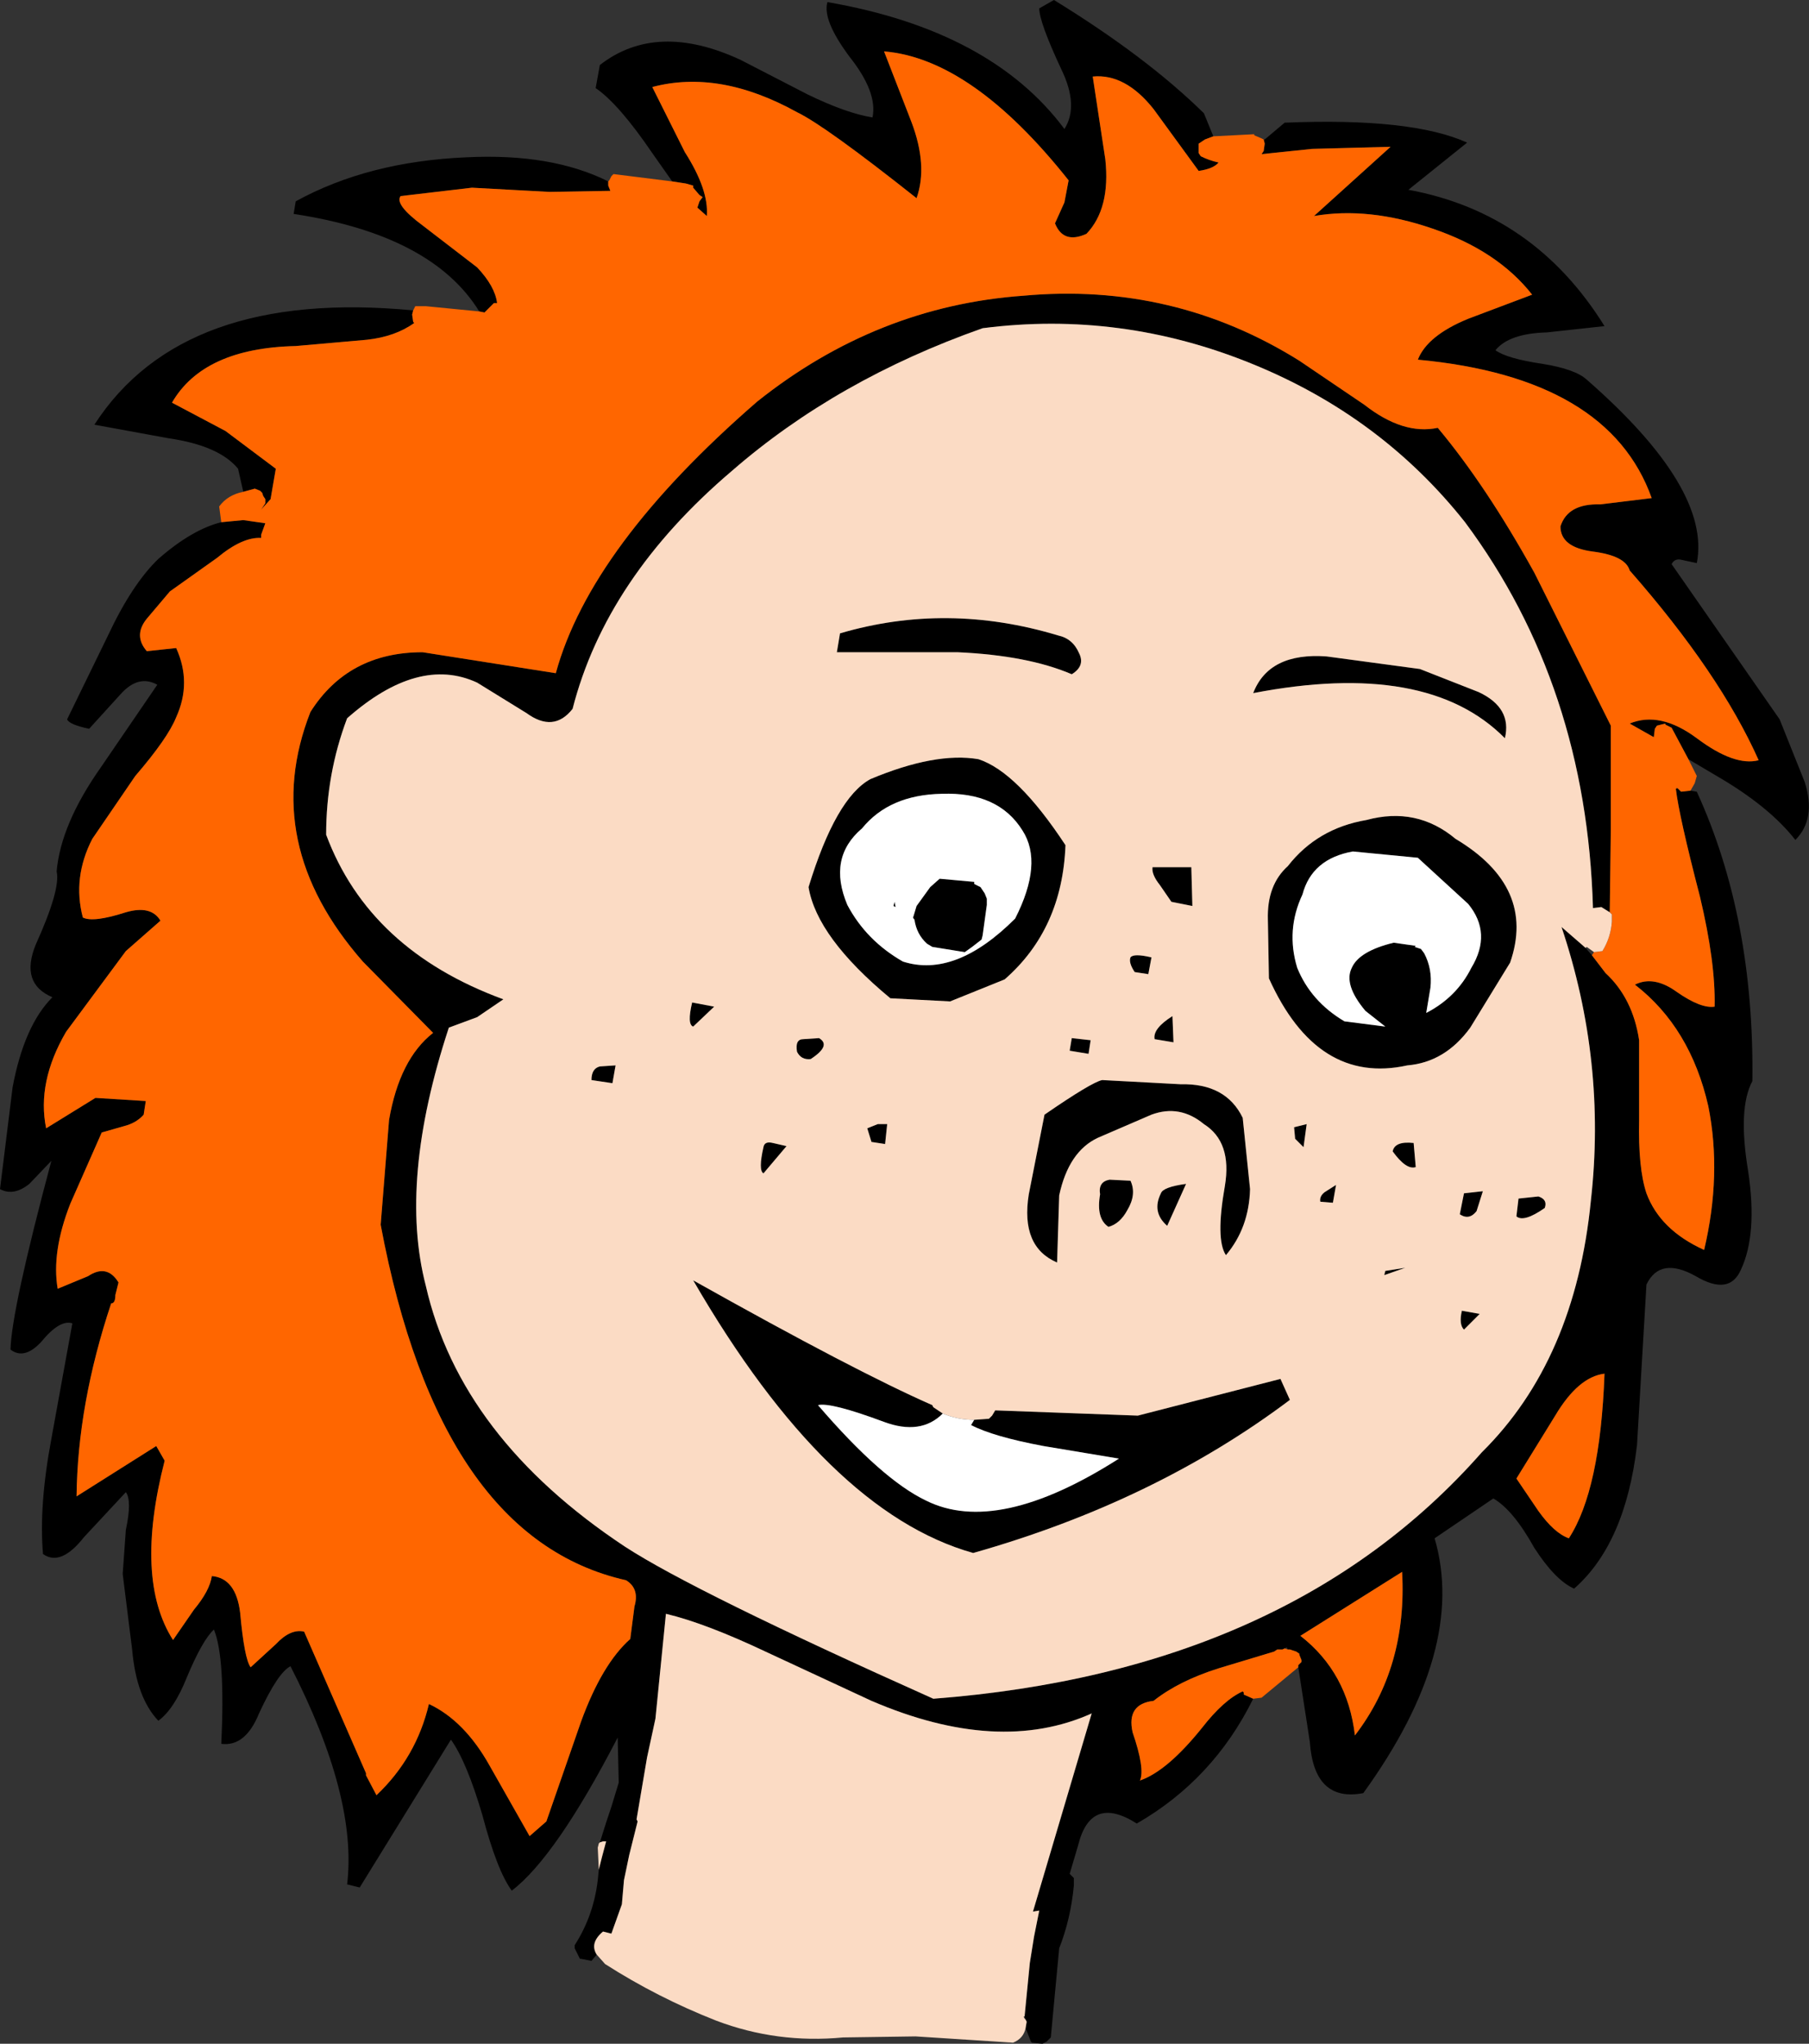
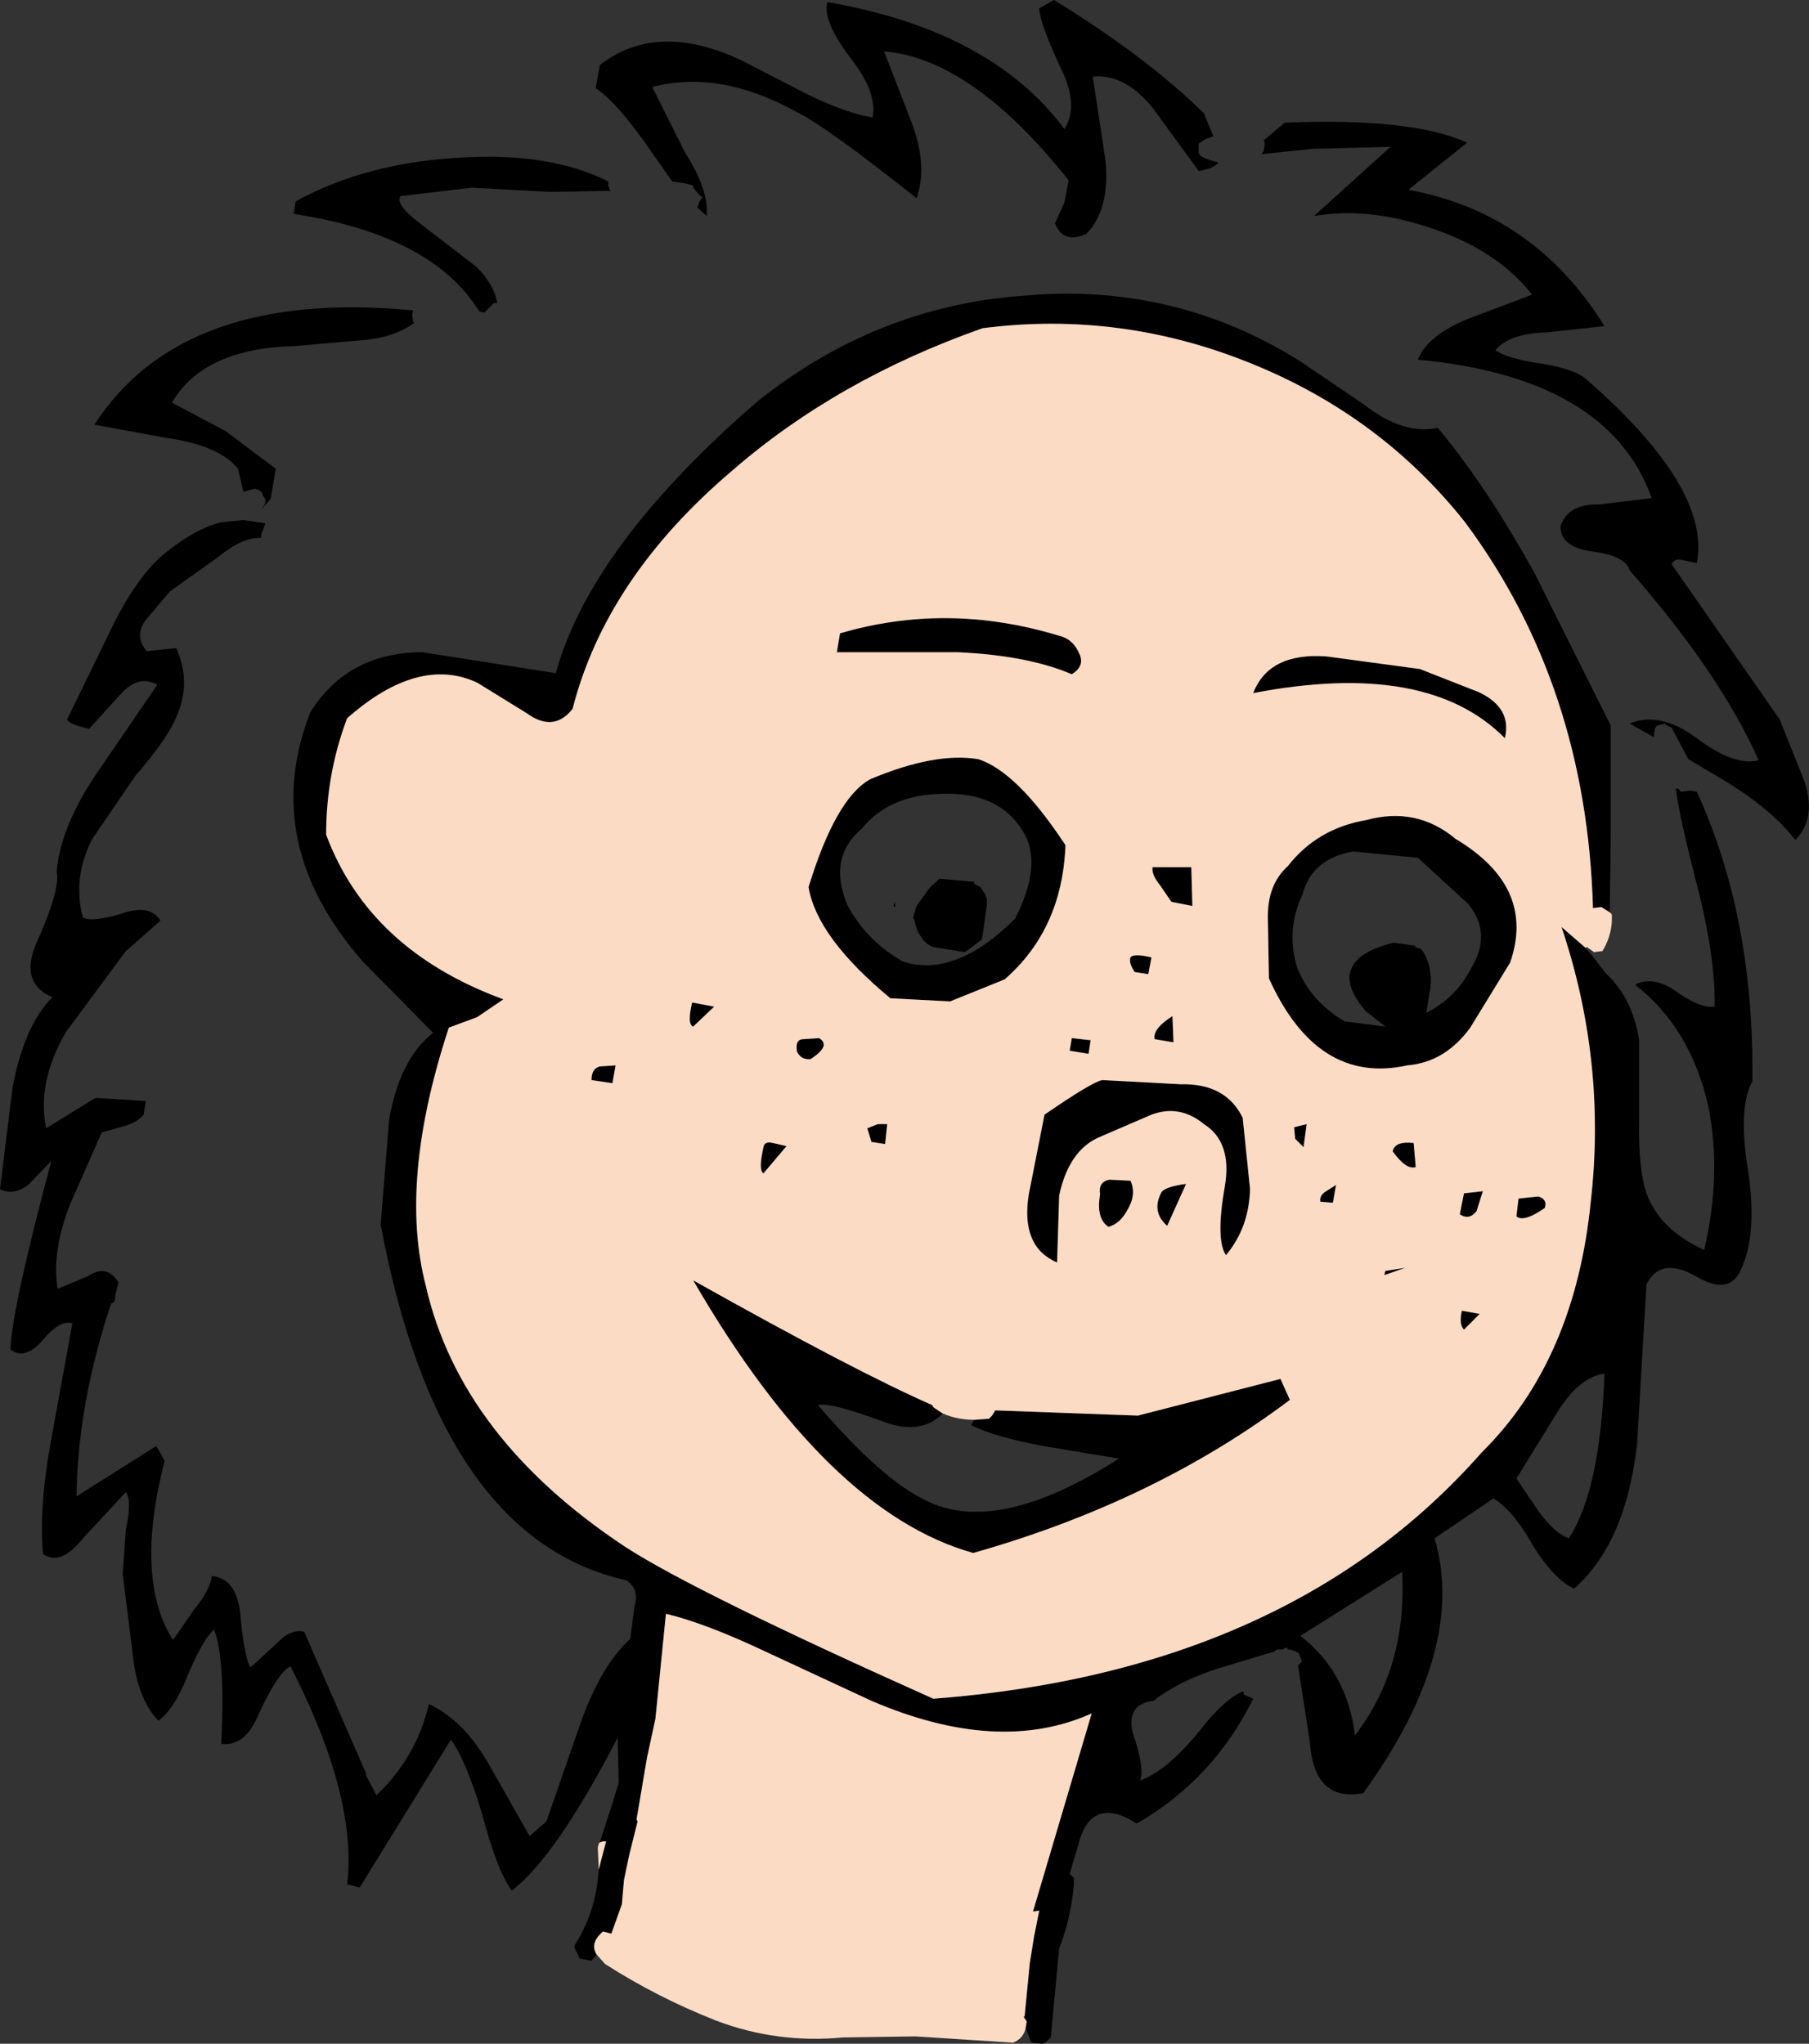
<svg xmlns="http://www.w3.org/2000/svg" height="97.45px" width="86.25px">
  <rect width="100%" height="100%" fill="#333333" stroke="none" />
  <g transform="matrix(1.0, 0.0, 0.0, 1.0, 42.3, 107.85)">
    <path d="M-10.25 -99.2 L-11.2 -100.55 Q-12.8 -102.9 -13.9 -103.65 L-13.7 -104.75 Q-11.0 -106.85 -7.0 -105.0 L-3.8 -103.35 Q-1.95 -102.45 -0.7 -102.25 -0.45 -103.45 -1.8 -105.15 -3.1 -106.9 -2.85 -107.75 4.95 -106.4 8.45 -101.7 9.15 -102.8 8.3 -104.55 7.25 -106.8 7.25 -107.45 L7.95 -107.85 Q12.35 -105.15 15.1 -102.45 L15.55 -101.35 15.15 -101.2 15.0 -101.1 14.85 -101.0 14.85 -100.55 14.95 -100.4 Q15.35 -100.2 15.8 -100.1 15.55 -99.8 14.85 -99.7 L12.7 -102.65 Q11.35 -104.35 9.8 -104.2 L10.4 -100.25 Q10.65 -97.9 9.5 -96.7 8.4 -96.2 8.0 -97.2 L8.45 -98.2 8.65 -99.25 Q4.05 -105.05 -0.15 -105.4 L1.15 -102.05 Q1.95 -99.95 1.4 -98.4 -2.95 -101.85 -4.3 -102.5 -8.0 -104.55 -11.2 -103.7 L-9.65 -100.6 Q-8.5 -98.8 -8.6 -97.55 L-9.05 -97.95 -8.95 -98.25 -8.8 -98.45 -8.95 -98.55 -9.25 -98.9 -9.25 -99.0 -9.6 -99.1 -10.25 -99.2 M17.95 -101.2 L18.0 -101.2 18.95 -102.0 Q25.0 -102.25 27.65 -101.05 L24.85 -98.8 Q30.85 -97.7 34.2 -92.3 L31.45 -92.0 Q29.65 -91.95 29.0 -91.15 29.55 -90.75 31.25 -90.5 32.8 -90.25 33.35 -89.75 39.3 -84.55 38.6 -81.0 L37.9 -81.15 Q37.55 -81.25 37.4 -80.95 L42.55 -73.55 43.75 -70.55 Q44.3 -68.8 43.3 -67.8 42.05 -69.4 39.55 -70.85 L38.2 -71.65 37.4 -73.15 37.1 -73.3 37.1 -73.35 36.7 -73.25 36.6 -73.1 36.55 -72.7 35.4 -73.35 Q36.85 -73.95 38.6 -72.65 40.4 -71.3 41.55 -71.6 39.7 -75.75 35.4 -80.65 35.2 -81.35 33.65 -81.55 32.1 -81.75 32.1 -82.75 32.45 -83.85 34.0 -83.8 L36.45 -84.1 Q34.4 -89.85 25.3 -90.7 25.75 -91.85 27.7 -92.65 L30.75 -93.8 Q29.1 -95.9 26.0 -96.95 22.95 -98.0 20.35 -97.55 L24.0 -100.85 20.25 -100.75 17.85 -100.5 17.95 -100.65 18.0 -101.0 17.95 -101.2 M38.3 -70.15 L38.6 -70.1 Q41.35 -64.1 41.25 -56.3 40.55 -55.0 41.05 -52.0 41.5 -49.0 40.7 -47.3 40.15 -46.05 38.55 -47.0 36.85 -47.95 36.2 -46.6 L35.75 -38.95 Q35.2 -34.25 32.75 -32.1 31.85 -32.5 30.85 -34.05 29.85 -35.85 28.9 -36.4 L26.1 -34.5 Q27.65 -29.2 22.7 -22.35 20.35 -21.9 20.15 -24.8 L19.6 -28.35 19.6 -28.45 19.75 -28.6 19.75 -28.7 19.65 -28.95 19.65 -29.0 19.5 -29.1 19.2 -29.2 19.1 -29.2 19.05 -29.3 18.95 -29.25 18.85 -29.2 18.6 -29.2 18.45 -29.1 15.8 -28.3 Q13.9 -27.7 12.7 -26.75 11.4 -26.6 11.7 -25.25 12.3 -23.5 12.05 -22.95 13.35 -23.4 15.0 -25.45 16.05 -26.8 16.95 -27.2 L17.0 -27.15 17.0 -27.05 17.45 -26.85 Q15.55 -23.0 11.9 -20.9 9.7 -22.3 9.1 -19.85 L8.7 -18.5 8.9 -18.3 8.9 -17.95 Q8.75 -16.35 8.2 -14.95 L7.8 -10.7 7.6 -10.5 7.4 -10.4 6.9 -10.45 6.85 -10.5 6.6 -11.15 6.65 -11.45 6.6 -11.55 6.55 -11.7 6.8 -14.25 7.0 -15.5 7.25 -16.75 6.95 -16.7 9.75 -26.15 Q5.3 -24.15 -0.75 -26.75 L-5.7 -29.05 Q-8.65 -30.45 -10.55 -30.9 L-11.05 -25.9 -11.45 -24.05 -11.95 -21.1 -11.9 -21.0 -12.3 -19.4 -12.55 -18.2 -12.65 -17.05 -13.15 -15.65 -13.55 -15.75 Q-14.2 -15.2 -13.85 -14.65 L-14.1 -14.35 -14.6 -14.45 -14.65 -14.45 -14.9 -14.95 -14.9 -15.1 Q-14.0 -16.5 -13.8 -18.2 L-13.75 -18.7 -13.6 -19.3 -13.4 -20.05 -13.55 -20.05 -13.7 -20.0 -13.4 -20.95 -13.15 -21.7 -12.8 -22.85 -12.85 -25.0 Q-15.8 -19.3 -17.9 -17.7 -18.6 -18.65 -19.3 -21.3 -20.05 -23.85 -20.8 -24.9 L-25.15 -17.85 -25.35 -17.9 -25.2 -19.45 -25.35 -17.9 -25.75 -18.0 Q-25.25 -22.15 -28.45 -28.4 -29.05 -28.1 -29.95 -26.15 -30.6 -24.55 -31.75 -24.7 -31.55 -28.8 -32.1 -30.15 -32.65 -29.65 -33.4 -27.85 -34.0 -26.35 -34.75 -25.8 -35.8 -26.9 -36.0 -29.2 L-36.45 -32.8 -36.3 -34.9 Q-36.0 -36.3 -36.3 -36.7 L-38.3 -34.55 Q-39.4 -33.15 -40.25 -33.75 -40.45 -36.05 -39.85 -39.25 L-38.85 -44.75 Q-39.45 -44.95 -40.35 -43.85 -41.15 -43.0 -41.8 -43.5 -41.75 -45.4 -39.85 -52.5 L-40.9 -51.4 Q-41.65 -50.8 -42.3 -51.15 L-41.7 -56.0 Q-41.15 -58.95 -39.8 -60.3 -41.35 -60.95 -40.6 -62.8 -39.4 -65.45 -39.6 -66.3 -39.4 -68.55 -37.5 -71.25 L-34.8 -75.2 Q-35.7 -75.7 -36.55 -74.75 L-38.05 -73.1 Q-39.0 -73.3 -39.1 -73.55 L-37.15 -77.55 Q-36.0 -80.0 -34.75 -81.2 -33.15 -82.6 -31.75 -82.95 L-30.7 -83.05 -29.65 -82.9 -29.85 -82.35 -29.85 -82.2 Q-30.75 -82.25 -31.95 -81.25 L-34.2 -79.65 -35.3 -78.35 Q-35.95 -77.55 -35.3 -76.8 L-33.9 -76.95 Q-33.15 -75.3 -33.9 -73.65 -34.3 -72.65 -35.85 -70.85 L-37.9 -67.85 Q-38.85 -66.0 -38.35 -64.1 -37.85 -63.85 -36.3 -64.35 -35.1 -64.7 -34.65 -63.95 L-36.3 -62.5 -39.15 -58.65 Q-40.55 -56.25 -40.1 -54.05 L-37.75 -55.5 -35.35 -55.35 -35.45 -54.7 Q-35.8 -54.3 -36.4 -54.15 L-37.45 -53.85 -38.95 -50.45 Q-39.85 -48.15 -39.55 -46.4 L-38.1 -47.0 Q-37.2 -47.6 -36.65 -46.7 L-36.8 -46.1 Q-36.8 -45.7 -37.0 -45.7 -38.6 -40.9 -38.65 -36.5 L-34.85 -38.9 -34.45 -38.2 Q-35.9 -32.55 -34.05 -29.65 L-33.05 -31.1 Q-32.3 -32.0 -32.2 -32.7 -31.05 -32.6 -30.85 -30.95 -30.65 -28.75 -30.35 -28.35 L-29.15 -29.45 Q-28.45 -30.2 -27.8 -30.05 L-24.85 -23.3 -24.85 -23.2 -24.35 -22.25 Q-22.45 -24.05 -21.85 -26.6 -20.15 -25.8 -18.95 -23.65 L-17.05 -20.3 -16.25 -21.0 -14.6 -25.75 Q-13.6 -28.5 -12.25 -29.7 L-12.05 -31.25 Q-11.8 -32.1 -12.45 -32.5 -21.35 -34.5 -24.15 -49.45 L-23.75 -54.45 Q-23.25 -57.35 -21.65 -58.6 L-25.0 -62.0 Q-29.95 -67.65 -27.5 -73.9 -25.7 -76.75 -22.15 -76.75 L-15.8 -75.75 Q-14.15 -81.8 -6.2 -88.7 -0.5 -93.25 6.5 -93.75 13.65 -94.4 19.65 -90.65 L22.75 -88.55 Q24.6 -87.1 26.25 -87.45 28.55 -84.7 30.85 -80.55 L34.5 -73.25 34.5 -68.25 34.45 -64.35 34.05 -64.6 33.65 -64.55 Q33.35 -75.15 27.55 -82.95 23.55 -88.0 17.4 -90.5 11.15 -93.05 4.55 -92.2 -2.4 -89.75 -7.4 -85.4 -13.4 -80.3 -15.0 -74.05 -15.9 -72.9 -17.2 -73.85 L-19.55 -75.3 Q-22.35 -76.6 -25.75 -73.6 -26.75 -70.95 -26.75 -68.05 -24.7 -62.55 -18.3 -60.2 L-19.55 -59.35 -20.9 -58.85 Q-23.3 -51.55 -22.0 -46.55 -20.35 -39.3 -12.5 -34.1 -9.2 -31.95 2.2 -26.85 19.15 -28.15 28.35 -38.6 32.8 -43.0 33.55 -50.6 34.3 -57.25 32.15 -63.65 L33.3 -62.65 33.6 -62.3 34.25 -61.45 Q35.55 -60.25 35.85 -58.25 L35.85 -54.45 Q35.8 -52.15 36.2 -50.95 36.85 -49.2 38.95 -48.25 39.8 -51.85 39.15 -55.1 38.3 -58.85 35.65 -60.9 36.55 -61.35 37.65 -60.55 38.8 -59.75 39.45 -59.85 39.5 -61.95 38.75 -65.1 37.75 -68.95 37.6 -70.25 L37.65 -70.25 37.7 -70.25 37.85 -70.1 38.3 -70.15 M-30.7 -84.4 L-30.95 -85.5 Q-31.85 -86.6 -34.25 -86.95 L-37.8 -87.6 Q-33.6 -94.1 -22.6 -93.05 L-22.65 -92.85 -22.6 -92.5 -22.55 -92.45 Q-23.45 -91.8 -24.8 -91.65 L-28.2 -91.35 Q-32.6 -91.25 -34.1 -88.65 L-31.55 -87.3 -29.15 -85.5 -29.4 -84.05 -29.85 -83.55 -29.65 -83.85 -29.65 -84.05 -29.75 -84.2 -29.8 -84.35 -29.9 -84.45 -30.15 -84.55 -30.7 -84.4 M-19.45 -93.0 Q-21.7 -96.65 -28.3 -97.65 L-28.2 -98.25 Q-24.75 -100.15 -20.05 -100.35 -16.0 -100.55 -13.3 -99.2 L-13.3 -99.0 -13.2 -98.75 -16.1 -98.7 -19.8 -98.9 -23.2 -98.5 Q-23.5 -98.1 -22.15 -97.1 L-19.55 -95.1 Q-18.7 -94.2 -18.6 -93.4 L-18.75 -93.4 -19.0 -93.15 -19.2 -92.95 -19.45 -93.0 M18.15 -64.0 Q18.1 -65.65 19.1 -66.55 20.5 -68.35 22.85 -68.75 25.25 -69.4 27.1 -67.85 30.95 -65.55 29.7 -61.95 L27.8 -58.85 Q26.6 -57.2 24.8 -57.05 20.5 -56.1 18.2 -61.2 L18.15 -64.0 M20.95 -76.55 L25.4 -75.95 28.2 -74.85 Q29.8 -74.1 29.45 -72.65 25.75 -76.4 17.45 -74.8 18.2 -76.75 20.95 -76.55 M25.45 -62.6 L25.6 -62.4 Q26.0 -61.65 25.9 -60.75 L25.7 -59.55 Q27.15 -60.3 27.85 -61.7 28.85 -63.35 27.7 -64.75 L25.3 -66.95 22.2 -67.25 Q20.25 -66.9 19.8 -65.2 19.0 -63.5 19.55 -61.7 20.2 -60.1 21.8 -59.15 L23.75 -58.9 22.8 -59.65 Q21.75 -60.9 22.15 -61.7 22.5 -62.5 24.15 -62.9 L25.2 -62.75 25.15 -62.7 25.45 -62.6 M8.15 -77.55 Q8.85 -77.4 9.15 -76.7 9.45 -76.1 8.8 -75.7 6.7 -76.6 3.35 -76.75 L-2.4 -76.75 -2.25 -77.65 Q2.85 -79.15 8.15 -77.55 M-1.2 -68.35 Q-2.85 -66.95 -1.9 -64.7 -1.0 -63.0 0.75 -62.0 3.25 -61.2 6.1 -64.05 7.45 -66.7 6.45 -68.25 5.3 -70.1 2.6 -70.0 0.1 -69.95 -1.2 -68.35 M0.35 -64.85 L0.4 -64.6 0.3 -64.65 0.35 -64.85 M2.05 -65.55 L2.5 -65.95 4.15 -65.8 4.15 -65.7 4.35 -65.6 Q4.35 -65.6 4.45 -65.55 L4.65 -65.25 4.75 -65.0 4.75 -64.7 4.55 -63.25 4.5 -63.05 4.05 -62.7 3.7 -62.45 2.15 -62.7 1.9 -62.85 Q1.4 -63.3 1.3 -64.0 1.2 -64.1 1.25 -64.15 L1.4 -64.65 2.05 -65.55 M-0.45 -54.25 L0.0 -54.25 -0.1 -53.3 -0.75 -53.4 -0.95 -54.05 -0.45 -54.25 M14.0 -56.15 Q16.15 -56.2 16.95 -54.55 L17.3 -51.15 Q17.25 -49.3 16.15 -48.0 15.65 -48.75 16.1 -51.3 16.45 -53.4 15.1 -54.25 13.95 -55.2 12.6 -54.7 L10.05 -53.6 Q8.65 -52.95 8.2 -50.85 L8.1 -47.65 Q6.35 -48.4 6.75 -50.9 L7.5 -54.7 Q9.75 -56.25 10.25 -56.35 L14.0 -56.15 M10.6 -51.6 L11.6 -51.55 Q11.9 -50.9 11.45 -50.15 11.1 -49.5 10.55 -49.35 9.95 -49.75 10.15 -50.9 10.05 -51.5 10.6 -51.6 M9.6 -57.6 L8.7 -57.75 8.8 -58.35 9.7 -58.25 9.6 -57.6 M12.45 -61.4 L11.8 -61.5 Q11.5 -61.95 11.6 -62.2 11.75 -62.4 12.6 -62.2 L12.45 -61.4 M12.75 -58.3 Q12.65 -58.8 13.6 -59.4 L13.65 -58.15 12.75 -58.3 M14.5 -66.5 L14.55 -64.65 13.55 -64.85 13.0 -65.65 Q12.6 -66.15 12.65 -66.5 L14.5 -66.5 M-0.8 -70.7 Q2.3 -72.0 4.35 -71.65 6.2 -71.05 8.5 -67.55 8.35 -63.55 5.6 -61.15 L3.0 -60.1 0.15 -60.25 Q-3.35 -63.15 -3.75 -65.55 -2.45 -69.8 -0.8 -70.7 M4.15 -40.15 L4.85 -40.2 5.0 -40.35 5.15 -40.6 11.95 -40.35 18.75 -42.1 19.2 -41.1 Q12.75 -36.25 4.1 -33.8 -2.85 -35.75 -9.25 -46.8 -1.5 -42.45 2.15 -40.85 L2.2 -40.75 2.65 -40.45 Q1.6 -39.4 -0.15 -40.05 -2.7 -41.0 -3.3 -40.85 -0.25 -37.3 1.85 -36.3 5.25 -34.6 11.05 -38.3 L7.45 -38.9 Q5.05 -39.35 4.0 -39.9 L4.15 -40.15 M27.4 -45.35 L28.25 -45.2 27.5 -44.45 Q27.25 -44.7 27.4 -45.35 M28.4 -51.05 L28.1 -50.1 Q27.75 -49.65 27.3 -49.95 L27.5 -50.95 28.4 -51.05 M31.05 -50.8 Q31.5 -50.65 31.35 -50.25 30.35 -49.55 30.0 -49.85 L30.1 -50.7 31.05 -50.8 M24.7 -47.4 L23.7 -47.05 23.75 -47.25 24.7 -47.4 M21.25 -50.5 L20.65 -50.55 Q20.6 -50.8 20.85 -51.0 L21.4 -51.35 21.25 -50.5 M24.1 -52.95 Q24.2 -53.45 25.1 -53.35 L25.2 -52.2 Q24.75 -52.05 24.1 -52.95 M19.4 -54.1 L20.0 -54.25 19.85 -53.15 19.45 -53.55 19.4 -54.1 M13.35 -49.4 Q12.6 -50.05 13.05 -50.95 13.15 -51.25 14.25 -51.4 L13.35 -49.4 M31.85 -40.35 L30.0 -37.35 31.05 -35.8 Q31.8 -34.75 32.5 -34.5 34.0 -36.8 34.2 -42.35 32.95 -42.2 31.85 -40.35 M19.7 -29.85 Q21.95 -28.1 22.3 -25.1 24.8 -28.35 24.55 -32.9 L19.7 -29.85 M-13.7 -57.0 L-12.95 -57.05 -13.1 -56.2 -14.1 -56.35 Q-14.1 -56.9 -13.7 -57.0 M-5.9 -51.9 Q-6.15 -52.05 -5.9 -53.15 -5.85 -53.45 -5.45 -53.35 L-4.8 -53.2 -5.9 -51.9 M-9.25 -58.9 Q-9.55 -59.0 -9.3 -60.05 L-8.25 -59.85 -9.25 -58.9 M-3.65 -57.35 Q-4.1 -57.3 -4.3 -57.7 -4.4 -58.3 -4.0 -58.3 L-3.25 -58.35 Q-2.65 -58.0 -3.65 -57.35" fill="#000000" fill-rule="evenodd" stroke="none" />
-     <path d="M-10.25 -99.2 L-9.6 -99.1 -9.25 -99.0 -9.25 -98.9 -8.95 -98.55 -8.8 -98.45 -8.95 -98.25 -9.05 -97.95 -8.6 -97.55 Q-8.5 -98.8 -9.65 -100.6 L-11.2 -103.7 Q-8.0 -104.55 -4.3 -102.5 -2.95 -101.85 1.4 -98.4 1.95 -99.95 1.15 -102.05 L-0.15 -105.4 Q4.05 -105.05 8.65 -99.25 L8.45 -98.2 8.0 -97.2 Q8.4 -96.2 9.5 -96.7 10.65 -97.9 10.4 -100.25 L9.8 -104.2 Q11.35 -104.35 12.7 -102.65 L14.85 -99.7 Q15.55 -99.8 15.8 -100.1 15.35 -100.2 14.95 -100.4 L14.85 -100.55 14.85 -101.0 15.0 -101.1 15.15 -101.2 15.55 -101.35 17.5 -101.45 17.5 -101.4 17.85 -101.25 17.95 -101.2 18.0 -101.0 17.95 -100.65 17.85 -100.5 20.25 -100.75 24.0 -100.85 20.35 -97.55 Q22.95 -98.0 26.0 -96.95 29.1 -95.9 30.75 -93.8 L27.7 -92.65 Q25.75 -91.85 25.3 -90.7 34.4 -89.85 36.45 -84.1 L34.0 -83.8 Q32.45 -83.85 32.1 -82.75 32.1 -81.75 33.65 -81.55 35.2 -81.35 35.4 -80.65 39.7 -75.75 41.55 -71.6 40.4 -71.3 38.6 -72.65 36.85 -73.95 35.4 -73.35 L36.55 -72.7 36.6 -73.1 36.7 -73.25 37.1 -73.35 37.1 -73.3 37.4 -73.15 38.2 -71.65 38.6 -70.85 38.5 -70.5 38.3 -70.15 37.85 -70.1 37.7 -70.25 37.65 -70.3 37.65 -70.25 37.6 -70.25 Q37.75 -68.95 38.75 -65.1 39.5 -61.95 39.45 -59.85 38.8 -59.75 37.65 -60.55 36.55 -61.35 35.65 -60.9 38.3 -58.85 39.15 -55.1 39.8 -51.85 38.95 -48.25 36.85 -49.2 36.2 -50.95 35.8 -52.15 35.85 -54.45 L35.85 -58.25 Q35.55 -60.25 34.25 -61.45 L33.6 -62.3 33.7 -62.45 34.1 -62.5 Q34.5 -63.15 34.55 -63.9 L34.55 -64.25 34.45 -64.35 34.5 -68.25 34.5 -73.25 30.85 -80.55 Q28.55 -84.7 26.25 -87.45 24.6 -87.1 22.75 -88.55 L19.65 -90.65 Q13.65 -94.4 6.5 -93.75 -0.5 -93.25 -6.2 -88.7 -14.15 -81.8 -15.8 -75.75 L-22.15 -76.75 Q-25.7 -76.75 -27.5 -73.9 -29.95 -67.65 -25.0 -62.0 L-21.65 -58.6 Q-23.25 -57.35 -23.75 -54.45 L-24.15 -49.45 Q-21.35 -34.5 -12.45 -32.5 -11.8 -32.1 -12.05 -31.25 L-12.25 -29.7 Q-13.6 -28.5 -14.6 -25.75 L-16.25 -21.0 -17.05 -20.3 -18.95 -23.65 Q-20.15 -25.8 -21.85 -26.6 -22.45 -24.05 -24.35 -22.25 L-24.85 -23.2 -24.85 -23.3 -27.8 -30.05 Q-28.45 -30.2 -29.15 -29.45 L-30.35 -28.35 Q-30.65 -28.75 -30.85 -30.95 -31.05 -32.6 -32.2 -32.7 -32.3 -32.0 -33.05 -31.1 L-34.05 -29.65 Q-35.9 -32.55 -34.45 -38.2 L-34.85 -38.9 -38.65 -36.5 Q-38.6 -40.9 -37.0 -45.7 -36.8 -45.7 -36.8 -46.1 L-36.65 -46.7 Q-37.2 -47.6 -38.1 -47.0 L-39.55 -46.4 Q-39.85 -48.15 -38.95 -50.45 L-37.45 -53.85 -36.4 -54.15 Q-35.8 -54.3 -35.45 -54.7 L-35.35 -55.35 -37.75 -55.5 -40.1 -54.05 Q-40.55 -56.25 -39.15 -58.65 L-36.3 -62.5 -34.65 -63.95 Q-35.1 -64.7 -36.3 -64.35 -37.85 -63.85 -38.35 -64.1 -38.85 -66.0 -37.9 -67.85 L-35.85 -70.85 Q-34.3 -72.65 -33.9 -73.65 -33.15 -75.3 -33.9 -76.95 L-35.3 -76.8 Q-35.95 -77.55 -35.3 -78.35 L-34.2 -79.65 -31.95 -81.25 Q-30.75 -82.25 -29.85 -82.2 L-29.85 -82.35 -29.65 -82.9 -30.7 -83.05 -31.75 -82.95 -31.85 -83.7 Q-31.45 -84.25 -30.7 -84.4 L-30.15 -84.55 -29.9 -84.45 -29.8 -84.35 -29.75 -84.2 -29.65 -84.05 -29.65 -83.85 -29.85 -83.55 -29.4 -84.05 -29.15 -85.5 -31.55 -87.3 -34.1 -88.65 Q-32.6 -91.25 -28.2 -91.35 L-24.8 -91.65 Q-23.45 -91.8 -22.55 -92.45 L-22.6 -92.5 -22.65 -92.85 -22.6 -93.05 -22.5 -93.25 -22.0 -93.25 -19.45 -93.0 -19.2 -92.95 -19.0 -93.15 -18.75 -93.4 -18.6 -93.4 Q-18.7 -94.2 -19.55 -95.1 L-22.15 -97.1 Q-23.5 -98.1 -23.2 -98.5 L-19.8 -98.9 -16.1 -98.7 -13.2 -98.75 -13.3 -99.0 -13.3 -99.2 -13.25 -99.25 -13.15 -99.45 -13.05 -99.55 -10.25 -99.2 M19.6 -28.35 L17.85 -26.9 17.45 -26.85 17.0 -27.05 17.0 -27.15 16.95 -27.2 Q16.05 -26.8 15.0 -25.45 13.35 -23.4 12.05 -22.95 12.3 -23.5 11.7 -25.25 11.4 -26.6 12.7 -26.75 13.9 -27.7 15.8 -28.3 L18.45 -29.1 18.6 -29.2 18.85 -29.2 18.95 -29.25 19.1 -29.2 19.2 -29.2 19.5 -29.1 19.65 -29.0 19.65 -28.95 19.75 -28.7 19.75 -28.6 19.6 -28.45 19.6 -28.35 M31.85 -40.35 Q32.95 -42.2 34.2 -42.35 34.0 -36.8 32.5 -34.5 31.8 -34.75 31.05 -35.8 L30.0 -37.35 31.85 -40.35 M19.7 -29.85 L24.55 -32.9 Q24.8 -28.35 22.3 -25.1 21.95 -28.1 19.7 -29.85" fill="#ff6600" fill-rule="evenodd" stroke="none" />
    <path d="M6.6 -11.15 Q6.5 -10.65 6.0 -10.45 L1.35 -10.75 -2.1 -10.7 Q-5.25 -10.4 -8.15 -11.5 -10.95 -12.6 -13.45 -14.2 L-13.85 -14.65 Q-14.2 -15.2 -13.55 -15.75 L-13.15 -15.65 -12.65 -17.05 -12.55 -18.2 -12.3 -19.4 -11.9 -21.0 -11.95 -21.1 -11.45 -24.05 -11.05 -25.9 -10.55 -30.9 Q-8.65 -30.45 -5.7 -29.05 L-0.75 -26.75 Q5.3 -24.15 9.75 -26.15 L6.95 -16.7 7.25 -16.75 7.0 -15.5 6.8 -14.25 6.55 -11.7 6.5 -11.7 6.55 -11.6 6.6 -11.55 6.65 -11.45 6.6 -11.15 M-13.75 -18.7 L-13.8 -19.75 -13.75 -19.95 -13.7 -20.0 -13.55 -20.05 -13.4 -20.05 -13.6 -19.3 -13.75 -18.7 M33.3 -62.65 L32.15 -63.65 Q34.3 -57.25 33.55 -50.6 32.8 -43.0 28.35 -38.6 19.15 -28.15 2.2 -26.85 -9.2 -31.95 -12.5 -34.1 -20.35 -39.3 -22.0 -46.55 -23.3 -51.55 -20.9 -58.85 L-19.55 -59.35 -18.3 -60.2 Q-24.7 -62.55 -26.75 -68.05 -26.75 -70.95 -25.75 -73.6 -22.35 -76.6 -19.55 -75.3 L-17.2 -73.85 Q-15.9 -72.9 -15.0 -74.05 -13.4 -80.3 -7.4 -85.4 -2.4 -89.75 4.55 -92.2 11.15 -93.05 17.4 -90.5 23.55 -88.0 27.55 -82.95 33.35 -75.15 33.65 -64.55 L34.05 -64.6 34.45 -64.35 34.55 -64.25 34.55 -63.9 Q34.5 -63.15 34.1 -62.5 L33.7 -62.45 33.35 -62.7 33.3 -62.65 M20.95 -76.55 Q18.2 -76.75 17.45 -74.8 25.75 -76.4 29.45 -72.65 29.8 -74.1 28.2 -74.85 L25.4 -75.95 20.95 -76.55 M18.15 -64.0 L18.2 -61.2 Q20.5 -56.1 24.8 -57.05 26.6 -57.2 27.8 -58.85 L29.7 -61.95 Q30.95 -65.55 27.1 -67.85 25.25 -69.4 22.85 -68.75 20.5 -68.35 19.1 -66.55 18.1 -65.65 18.15 -64.0 M8.15 -77.55 Q2.85 -79.15 -2.25 -77.65 L-2.4 -76.75 3.35 -76.75 Q6.7 -76.6 8.8 -75.7 9.45 -76.1 9.15 -76.7 8.85 -77.4 8.15 -77.55 M-0.8 -70.7 Q-2.45 -69.8 -3.75 -65.55 -3.35 -63.15 0.15 -60.25 L3.0 -60.1 5.6 -61.15 Q8.35 -63.55 8.5 -67.55 6.2 -71.05 4.35 -71.65 2.3 -72.0 -0.8 -70.7 M14.5 -66.5 L12.65 -66.5 Q12.6 -66.15 13.0 -65.65 L13.55 -64.85 14.55 -64.65 14.5 -66.5 M12.75 -58.3 L13.65 -58.15 13.6 -59.4 Q12.65 -58.8 12.75 -58.3 M12.45 -61.4 L12.6 -62.2 Q11.75 -62.4 11.6 -62.2 11.5 -61.95 11.8 -61.5 L12.45 -61.4 M9.6 -57.6 L9.7 -58.25 8.8 -58.35 8.7 -57.75 9.6 -57.6 M10.6 -51.6 Q10.05 -51.5 10.15 -50.9 9.95 -49.75 10.55 -49.35 11.1 -49.5 11.45 -50.15 11.9 -50.9 11.6 -51.55 L10.6 -51.6 M14.0 -56.15 L10.25 -56.35 Q9.75 -56.25 7.5 -54.7 L6.75 -50.9 Q6.35 -48.4 8.1 -47.65 L8.2 -50.85 Q8.65 -52.95 10.05 -53.6 L12.6 -54.7 Q13.95 -55.2 15.1 -54.25 16.45 -53.4 16.1 -51.3 15.65 -48.75 16.15 -48.0 17.25 -49.3 17.3 -51.15 L16.95 -54.55 Q16.15 -56.2 14.0 -56.15 M-0.45 -54.25 L-0.95 -54.05 -0.75 -53.4 -0.1 -53.3 0.0 -54.25 -0.45 -54.25 M4.15 -40.15 Q3.35 -40.15 2.65 -40.45 L2.2 -40.75 2.15 -40.85 Q-1.5 -42.45 -9.25 -46.8 -2.85 -35.75 4.1 -33.8 12.75 -36.25 19.2 -41.1 L18.75 -42.1 11.95 -40.35 5.15 -40.6 5.0 -40.35 4.85 -40.2 4.15 -40.15 M13.35 -49.4 L14.25 -51.4 Q13.15 -51.25 13.05 -50.95 12.6 -50.05 13.35 -49.4 M19.4 -54.1 L19.45 -53.55 19.85 -53.15 20.0 -54.25 19.4 -54.1 M24.1 -52.95 Q24.75 -52.05 25.2 -52.2 L25.1 -53.35 Q24.2 -53.45 24.1 -52.95 M21.25 -50.5 L21.4 -51.35 20.85 -51.0 Q20.6 -50.8 20.65 -50.55 L21.25 -50.5 M24.7 -47.4 L23.75 -47.25 23.7 -47.05 24.7 -47.4 M31.05 -50.8 L30.1 -50.7 30.0 -49.85 Q30.35 -49.55 31.35 -50.25 31.5 -50.65 31.05 -50.8 M28.4 -51.05 L27.5 -50.95 27.3 -49.95 Q27.75 -49.65 28.1 -50.1 L28.4 -51.05 M27.4 -45.35 Q27.25 -44.7 27.5 -44.45 L28.25 -45.2 27.4 -45.35 M-3.65 -57.35 Q-2.65 -58.0 -3.25 -58.35 L-4.0 -58.3 Q-4.4 -58.3 -4.3 -57.7 -4.1 -57.3 -3.65 -57.35 M-9.25 -58.9 L-8.25 -59.85 -9.3 -60.05 Q-9.55 -59.0 -9.25 -58.9 M-5.9 -51.9 L-4.8 -53.2 -5.45 -53.35 Q-5.85 -53.45 -5.9 -53.15 -6.15 -52.05 -5.9 -51.9 M-13.7 -57.0 Q-14.1 -56.9 -14.1 -56.35 L-13.1 -56.2 -12.95 -57.05 -13.7 -57.0" fill="#fbdbc4" fill-rule="evenodd" stroke="none" />
-     <path d="M25.45 -62.6 L25.15 -62.7 25.2 -62.75 24.15 -62.9 Q22.5 -62.5 22.15 -61.7 21.75 -60.9 22.8 -59.65 L23.75 -58.9 21.8 -59.15 Q20.2 -60.1 19.55 -61.7 19.0 -63.5 19.8 -65.2 20.25 -66.9 22.2 -67.25 L25.3 -66.95 27.7 -64.75 Q28.85 -63.35 27.85 -61.7 27.15 -60.3 25.7 -59.55 L25.9 -60.75 Q26.0 -61.65 25.6 -62.4 L25.45 -62.6 M-1.2 -68.35 Q0.1 -69.95 2.6 -70.0 5.3 -70.1 6.45 -68.25 7.45 -66.7 6.1 -64.05 3.25 -61.2 0.75 -62.0 -1.0 -63.0 -1.9 -64.7 -2.85 -66.95 -1.2 -68.35 M2.05 -65.55 L1.4 -64.65 1.25 -64.15 Q1.2 -64.1 1.3 -64.0 1.4 -63.3 1.9 -62.85 L2.15 -62.7 3.7 -62.45 4.05 -62.7 4.5 -63.05 4.55 -63.25 4.75 -64.7 4.75 -65.0 4.65 -65.25 4.45 -65.55 Q4.35 -65.6 4.35 -65.6 L4.15 -65.7 4.15 -65.8 2.5 -65.95 2.05 -65.55 M0.35 -64.85 L0.3 -64.65 0.4 -64.6 0.35 -64.85 M2.65 -40.45 Q3.35 -40.15 4.15 -40.15 L4.0 -39.9 Q5.05 -39.35 7.45 -38.9 L11.05 -38.3 Q5.25 -34.6 1.85 -36.3 -0.25 -37.3 -3.3 -40.85 -2.7 -41.0 -0.15 -40.05 1.6 -39.4 2.65 -40.45" fill="#ffffff" fill-rule="evenodd" stroke="none" />
  </g>
</svg>